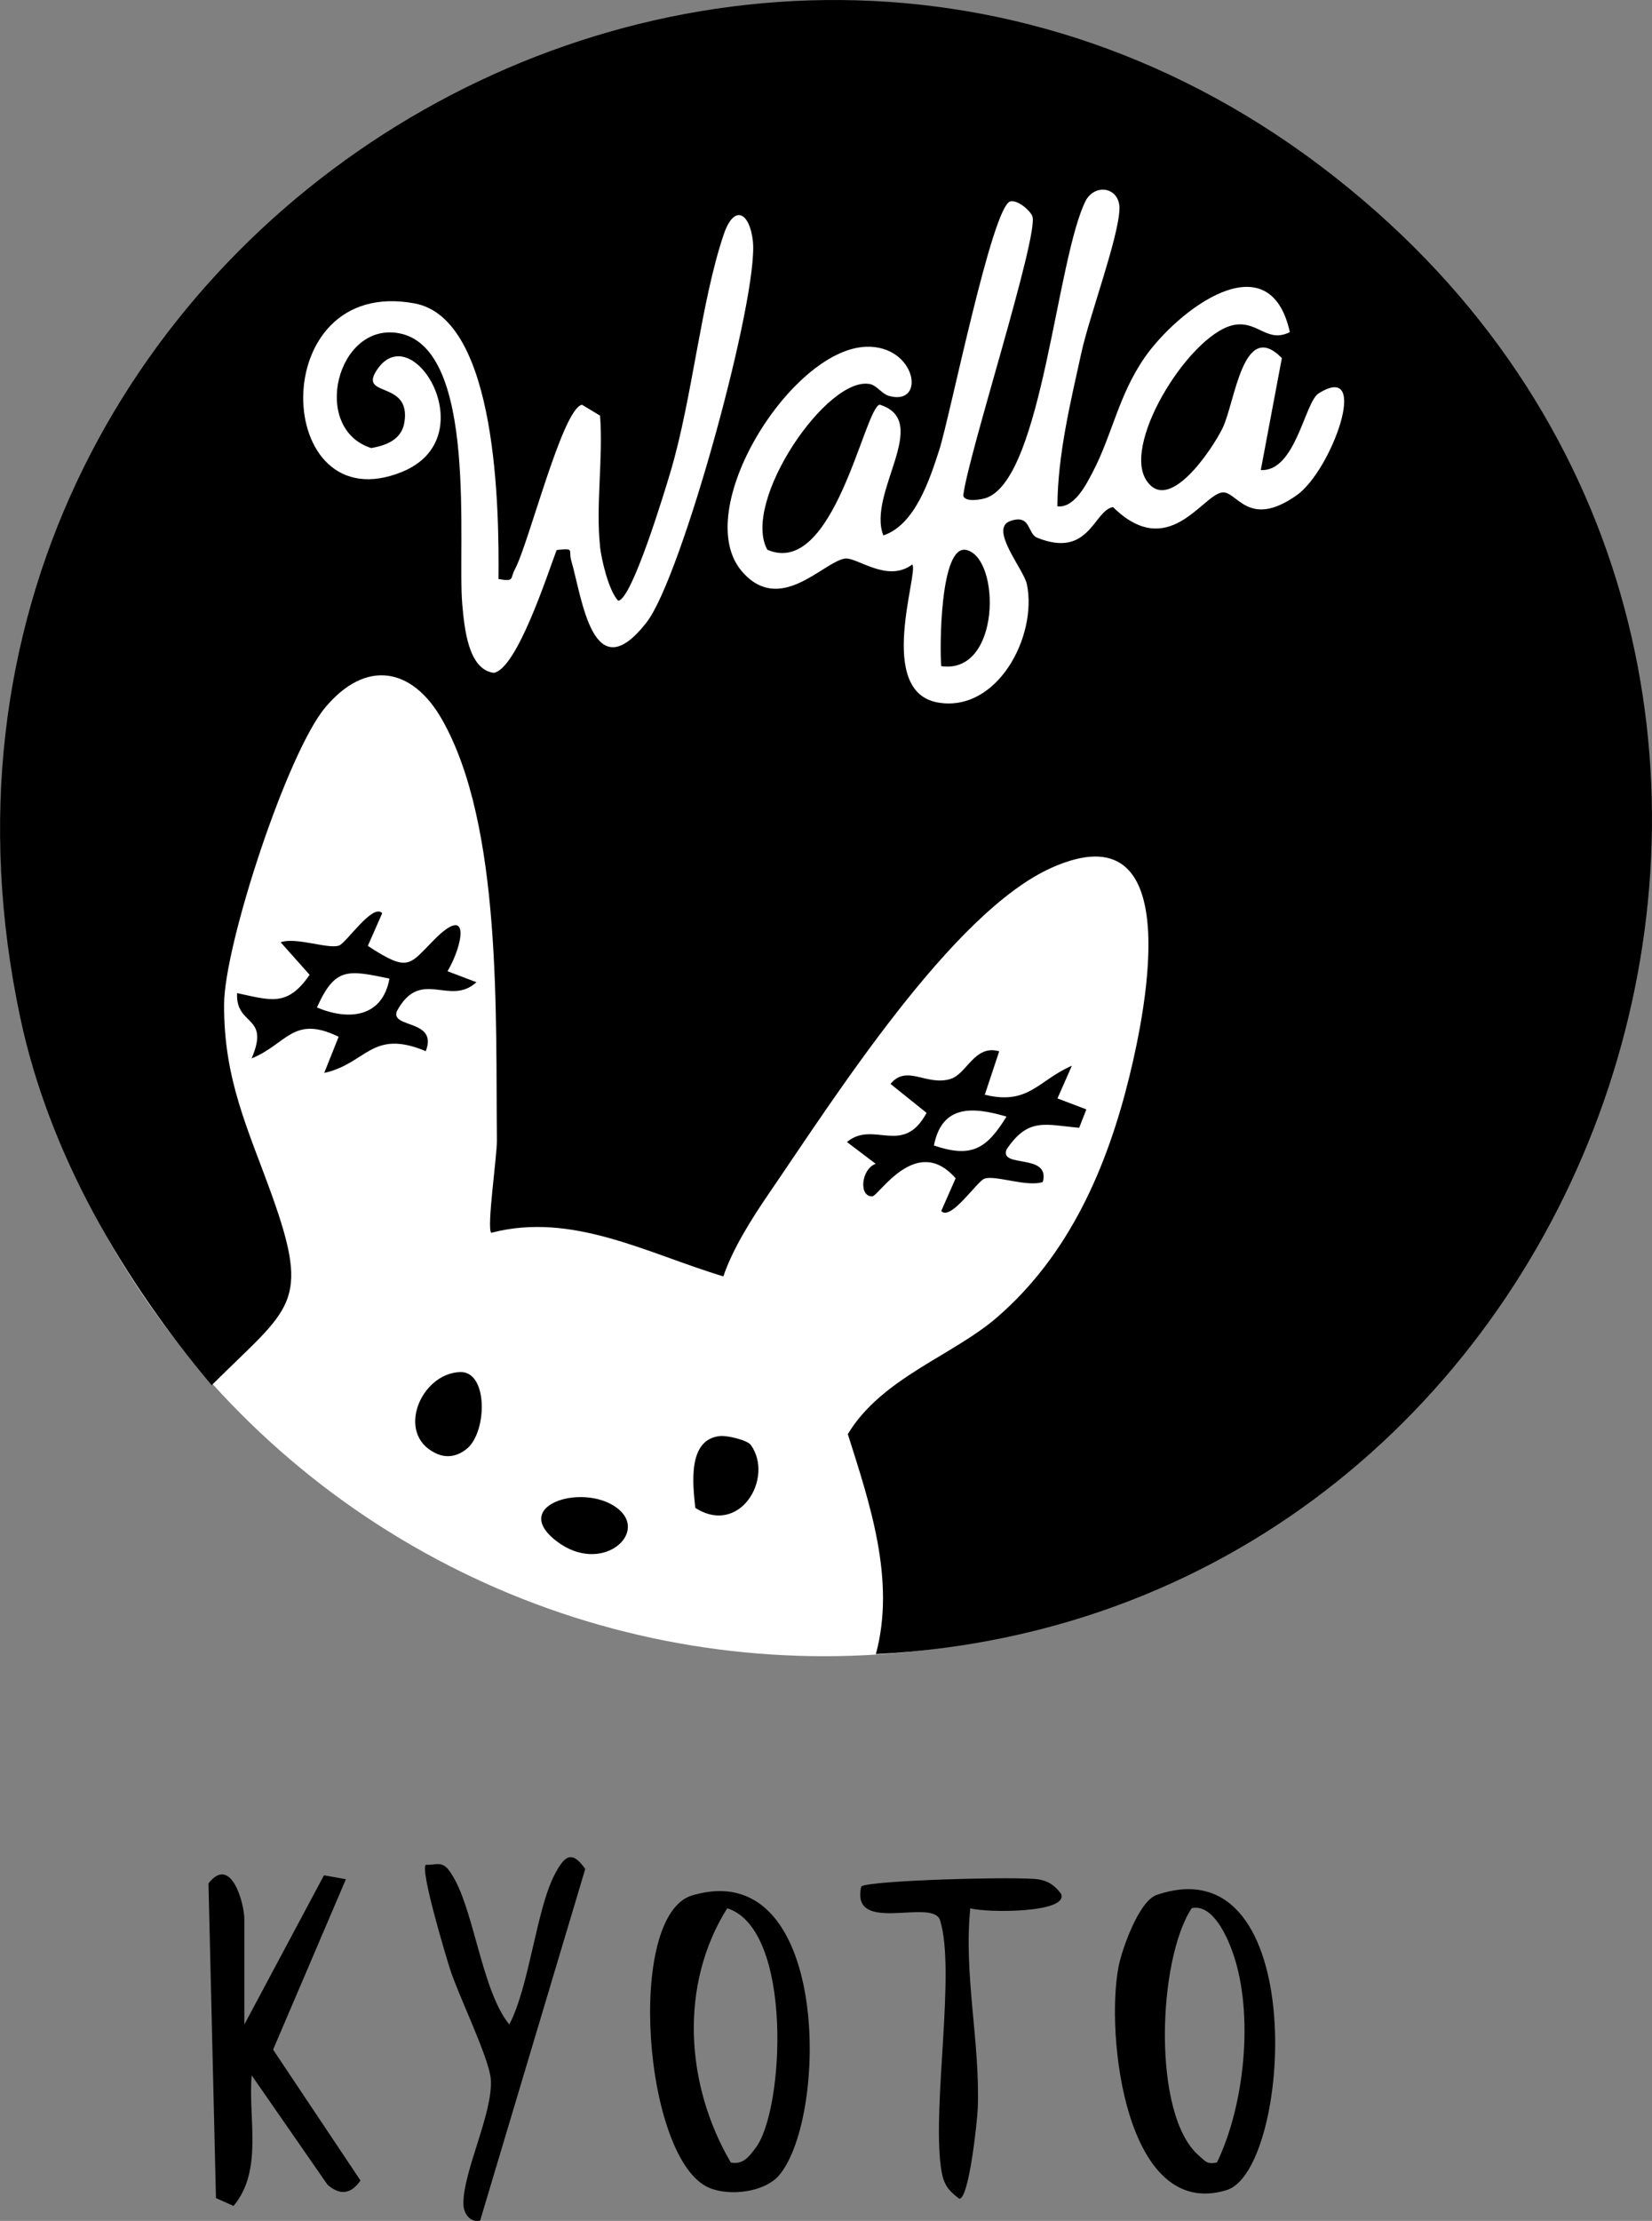
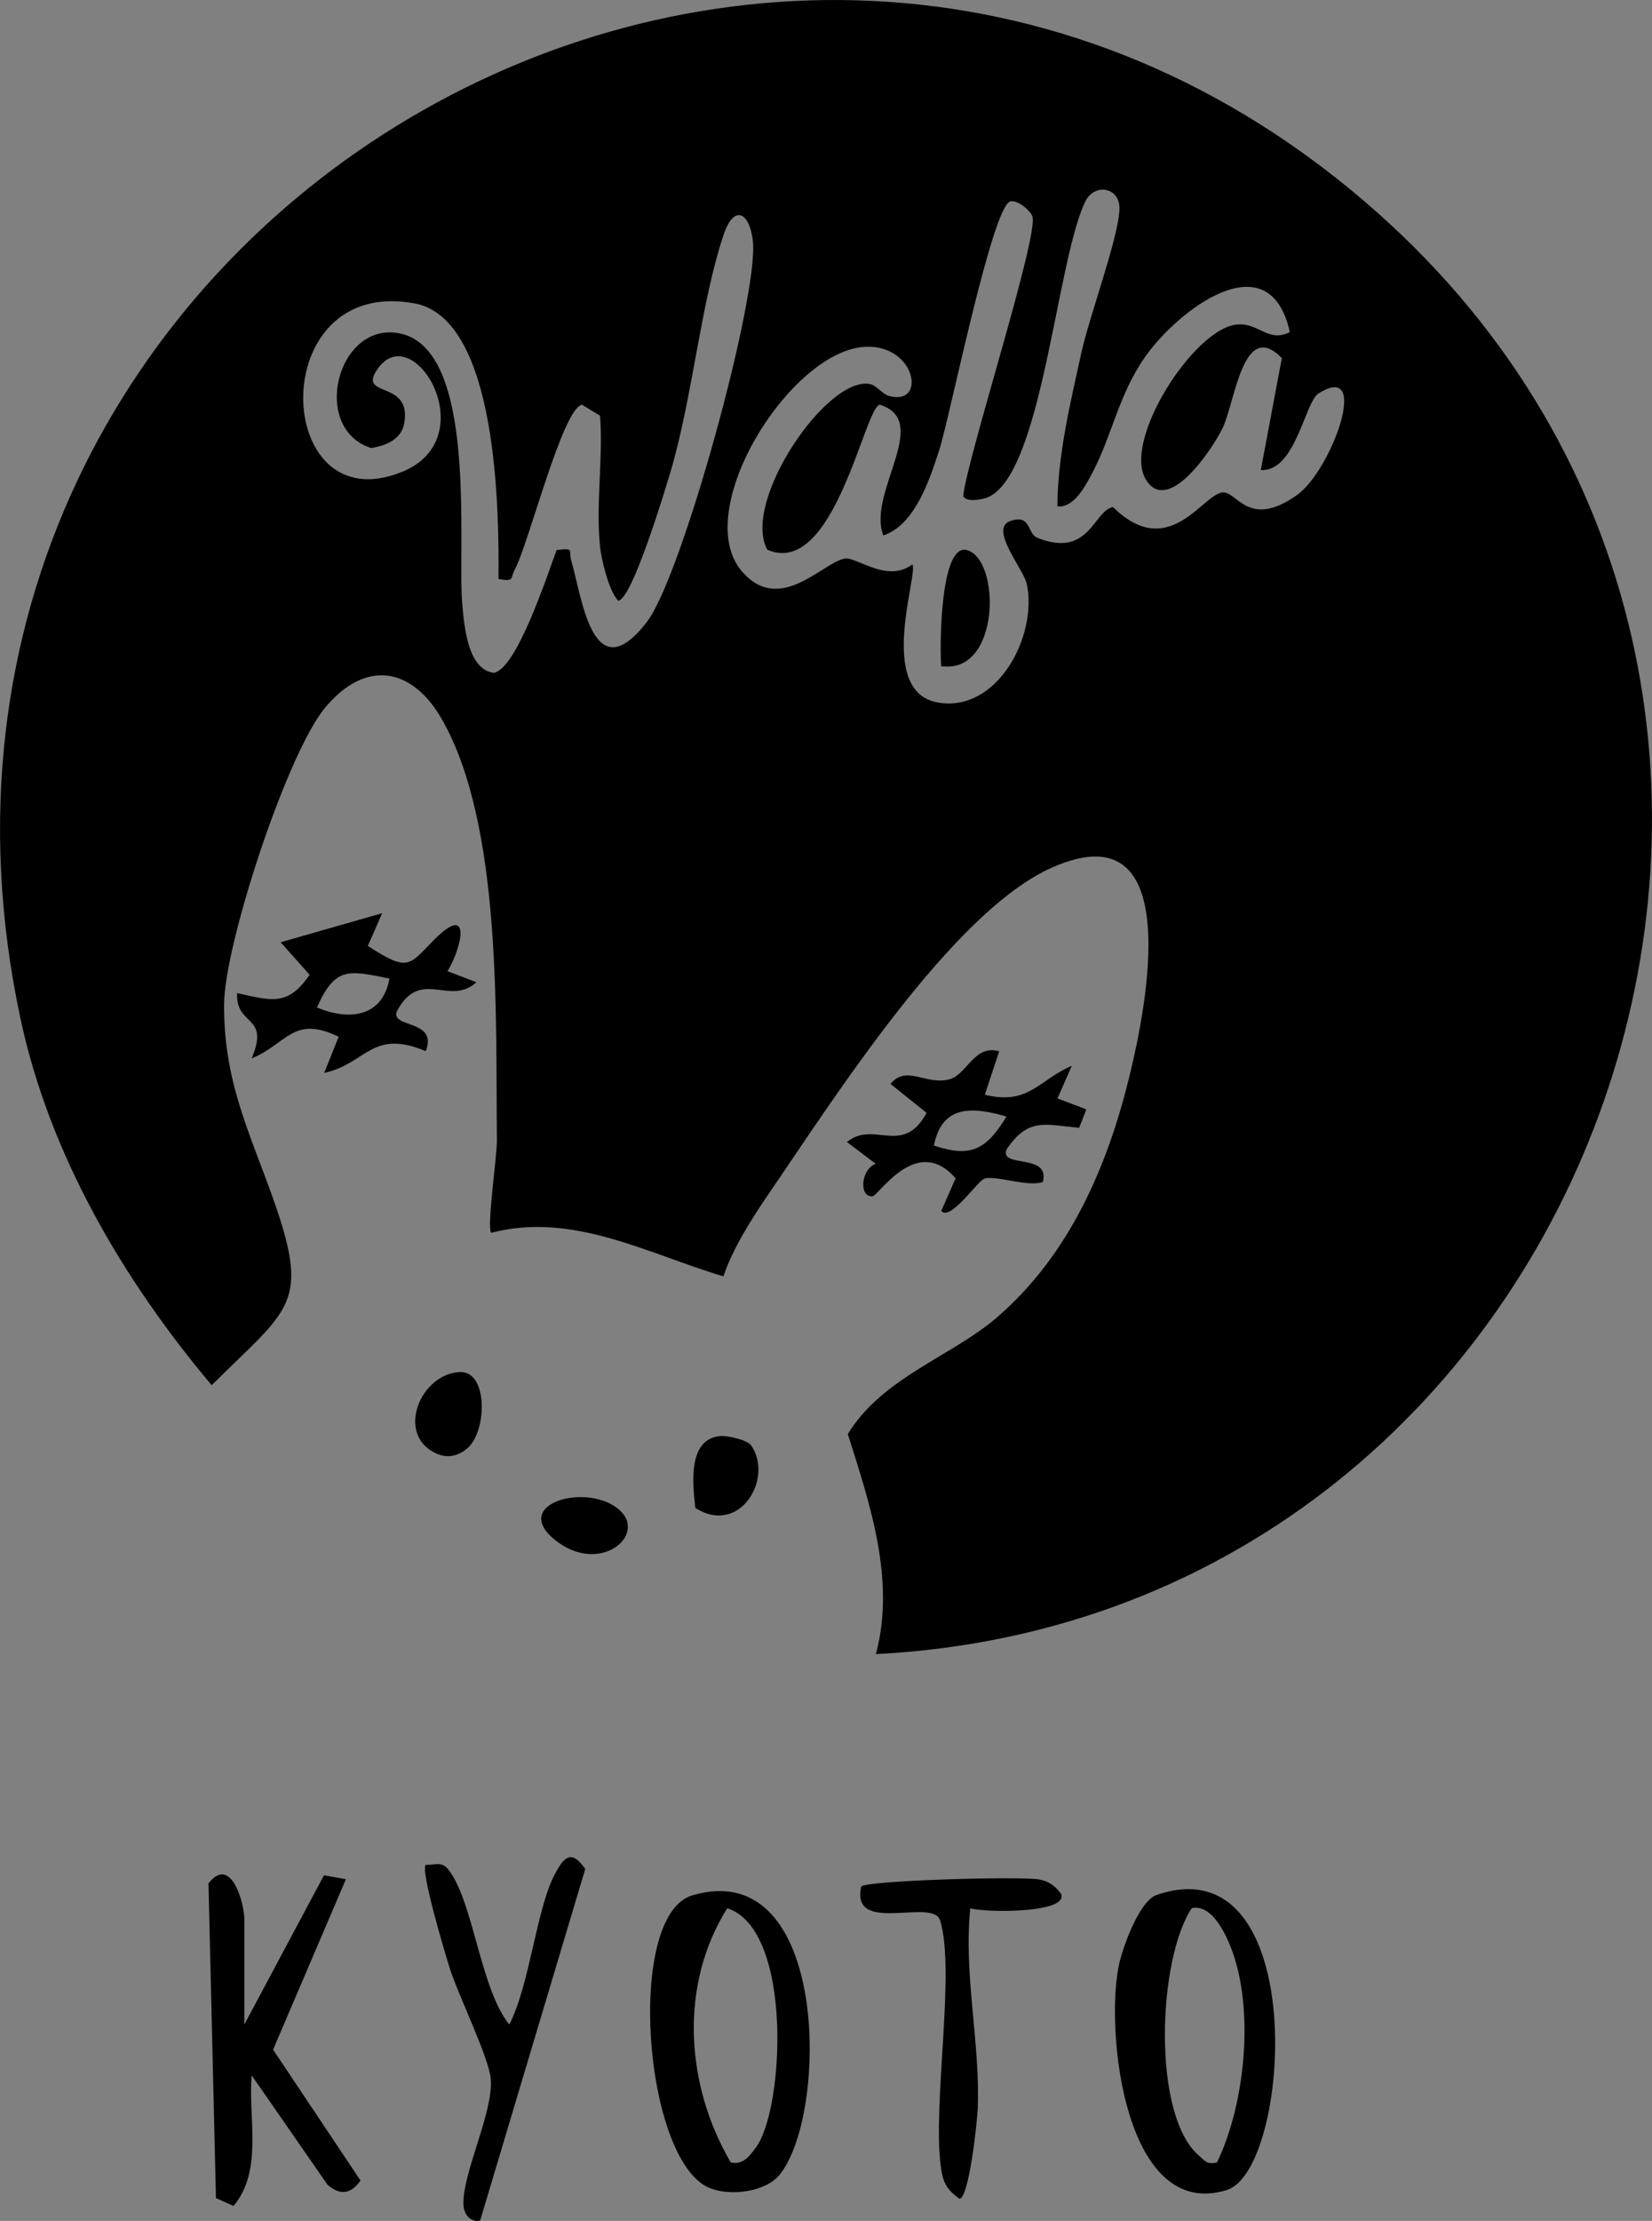
<svg xmlns="http://www.w3.org/2000/svg" id="_レイヤー_2" viewBox="0 0 227.57 305.75">
  <rect x="0" y="0" width="227.57" height="305.75" fill="#808080" stroke="none" />
  <defs>
    <style>.cls-1{fill:#fff;}</style>
  </defs>
  <g id="_レイヤー_1-2">
-     <circle class="cls-1" cx="113.56" cy="114.51" r="113.5" />
    <path d="M120.66,227.71c2.74-10.19-.84-20.71-3.87-30.28,4.69-7.75,14.38-10.75,20.53-16.05,9.97-8.6,15.2-20.68,18.27-33.23,2.34-9.55,7.85-36.94-10.68-28.71-13.75,6.11-30,31.76-39.06,44.97-2.24,3.28-4.95,7.54-6.2,11.31-10.47-3.14-20.8-8.93-31.98-6-.65-.66.8-10.51.78-12.74-.19-16.94.75-43.37-7.58-57.96-4.06-7.11-10.44-8.33-16.05-1.64-5.28,6.29-13.9,32.66-13.95,40.84-.07,10.39,3.3,17.2,6.55,26.23,5.48,15.24,2.57,15.47-8.26,26.25-12.25-14.55-22.38-31.81-26.37-50.61C-20.45,30.79,107.05-44.06,189.67,29.21c75.46,66.91,30.88,193.39-69.01,198.51ZM145.66,69.71c.04-7.08,1.79-14.26,3.31-21.18,1.11-5.05,5.11-15.77,5.24-19.75.09-2.85-3.09-3.62-4.56-1.32-4.11,7.81-6.01,38.08-13.69,41.05-.69.27-3.03.69-3.27-.27.61-5.47,10.53-36.09,9.51-38.5-.33-.78-1.94-2.21-3.01-2.02-2.51.57-8.32,29.62-9.8,34.21-1.33,4.13-3.37,10.36-7.71,11.78-2.27-5.89,6.76-15.75-.5-18-2.13.48-6.29,23.96-15.48,19.97-3.62-6.6,8.32-24.12,14.21-22.79.84.19,1.64,1.35,2.5,1.6,5.25,1.53,3.84-7.01-3.13-6.75-10.36.38-24.25,22.6-17.07,30.93,5.22,6.05,11.12-1.25,14.15-1.77,1.63-.28,5.85,3.42,9.31.81.94,1.06-5.08,17.53,3.56,19.01,8.14,1.39,13.7-9.12,12.23-16.28-.43-2.08-5.29-7.68-2.27-8.72,2.86-.98,2.29,1.74,3.69,2.31,7.21,2.91,7.76-3.76,10.44-4.22,7.6,7.47,12.21-1.53,14.99-2.01,2.06-.35,3.56,5.15,10.33.37,4.81-3.4,10.27-18.6,2.99-14-1.9,1.2-3.16,10.82-7.95,10.54l2.9-15.41c-5.36-5.5-6.43,6.07-8.17,9.65-1.4,2.87-7.52,12.09-10.57,7.05-3.22-5.32,6.5-20.58,12.43-21.31,3.11-.38,4.37,2.56,7.41,1.03-2.82-12.76-15.49-2.99-20,3.5-3.62,5.22-4.48,10.7-7.18,15.82-.87,1.66-2.5,4.92-4.82,4.67ZM82.66,75.22c-.61-5.67.45-12.21,0-18l-2.49-1.5c-2.71.56-7.3,19.06-9.27,22.72-.64,1.18.02,1.68-2.23,1.27.08-9.1-.06-35.8-11.55-37.94-20.8-3.87-19.57,30.49-1.71,23.18,11.36-4.64,1.66-21.05-3.3-14.29-3.13,4.27,4.6,1.47,3.59,7.53-.39,2.32-2.48,3.14-4.57,3.49-8.37-2.67-4.73-17.34,3.79-15.81,11.02,1.97,8.05,29.45,8.76,37.33.28,3.06.76,8.98,4.34,9.43,3.2-.55,7.41-13.61,8.66-16.91,2.58-.29,1.59,0,2.01,1.45,1.5,5.12,2.95,18.09,10.4,8.48,4.85-6.25,15.46-44.93,14.62-52.47-.43-3.89-2.56-5.17-4.01-.91-3.14,9.24-4.31,22.49-7.33,32.67-.78,2.61-5.33,17.69-7.22,17.76-1.32-1.41-2.31-5.72-2.5-7.48Z" />
    <path d="M159.32,260.88c21.33-7.32,18.62,37.89,9.65,40.63-13.97,4.27-16.7-21.53-14.88-30.78.48-2.45,2.82-9.02,5.23-9.85ZM167.64,297.71c3.81-7.87,5.11-20.36,2.24-28.72-.79-2.31-2.8-6.92-5.71-6.3-4.69,7.06-5.5,28.47.96,34.05.87.75,1.13,1.29,2.51.96Z" />
    <path d="M107.36,299.43c-1.97,2.37-6.84,2.97-9.68,1.76-9.01-3.84-11.57-37.53-2.31-40.26,18.92-5.59,18.79,30.33,11.99,38.5ZM100.67,297.71c1.73.34,2.55-.86,3.44-2.04,3.94-5.21,5.17-30.07-3.93-32.96-6.65,10.57-5.76,24.34.49,35Z" />
    <path d="M33.66,278.71l10.97-20.54,3.02.54-10.03,23.46,12.04,18.02c-1.31,1.88-2.83,2.09-4.55.57l-10.44-15.05c-.51,5.89,1.61,13.1-2.5,17.98l-2.42-1.08-1.03-43.32c3.1-4,4.94,2.74,4.94,4.92v14.5Z" />
    <path d="M58.66,256.72c1.18.08,2.14-.53,3.07.62,3.48,4.32,4.42,16.49,8.43,21.37,2.81-5.41,3.71-15.86,6.28-20.71,1.3-2.46,2.31-3.38,4.18-.7l-14.48,48.41c-1.34.29-2.27-.9-2.3-2.25-.1-4.43,4.09-12.53,3.77-17.2-.2-2.9-4.52-11.65-5.67-15.34-.63-2.02-4.07-13.45-3.28-14.21Z" />
-     <path d="M52.65,125.72l-1.98,4.5c5.67,3.71,5.68,2.62,9.14-.85,5.06-5.09,3.98.71,1.84,4.34l3.98,1.51c-3.72,3.41-7.7-2.09-10.97,4.01-.88,2.35,5.72,1.08,3.99,5.48-7.48-3.11-8.11,1.7-13.99,3l1.99-4.98c-6.28-3.05-7.11,1-11.99,2.98,2.6-6.04-2.23-4.37-2-8.99,4.67,1,6.94,1.92,9.99-2.52l-3.99-4.48c2.15-.75,6.57.99,8.05.45,1.02-.38,4.65-5.87,5.94-4.45ZM53.65,134.72c-5.68-1.16-7.47-1.66-9.99,3.98,4.44,1.86,9.03,1.34,9.99-3.98Z" />
+     <path d="M52.65,125.72l-1.98,4.5c5.67,3.71,5.68,2.62,9.14-.85,5.06-5.09,3.98.71,1.84,4.34l3.98,1.51c-3.72,3.41-7.7-2.09-10.97,4.01-.88,2.35,5.72,1.08,3.99,5.48-7.48-3.11-8.11,1.7-13.99,3l1.99-4.98c-6.28-3.05-7.11,1-11.99,2.98,2.6-6.04-2.23-4.37-2-8.99,4.67,1,6.94,1.92,9.99-2.52l-3.99-4.48ZM53.65,134.72c-5.68-1.16-7.47-1.66-9.99,3.98,4.44,1.86,9.03,1.34,9.99-3.98Z" />
    <path d="M133.66,262.71c-.93,9.22,1.37,18.39,1.03,27.55-.06,1.66-1.2,12.48-2.54,12.44-1.78-1.31-2.26-2.24-2.55-4.43-1.16-8.67,2.05-26.95-.1-33.9-.98-3.16-12.38,2.07-10.86-4.65.87-.86,21.92-1.43,24.48-.98,1.39.25,2.21.88,3.04,1.97,1.15,2.69-10.34,2.64-12.5,2Z" />
    <path d="M137.65,144.72l-1.99,5.99c6.06,1.49,7.39-2.01,11.99-3.99l-1.98,4.5,3.98,1.51-.99,2.53c-4.63-.4-7-1.49-10,2.98-1.04,2.64,6.07.45,4.99,4.48-2.15.75-6.57-.99-8.05-.45-1.02.38-4.65,5.87-5.94,4.45l1.98-4.5c-5.39-6.2-10.59,2.45-11.48,2.48-1.89.07-1.54-3.76.47-4.48l-3.96-3c3.69-3.05,7.7,2.04,10.97-4.01l-4.97-3.99c2.27-2.74,4.93.33,8.26-.68,2.27-.69,3.32-4.79,6.71-3.81ZM138.65,153.72c-4.61-1.35-8.88-1.7-10,3.98,5.13,1.74,7.23.53,10-3.98Z" />
    <path d="M64.35,199.41c-1.29,1.1-2.86,1.41-4.42.61-5.42-2.65-2-10.91,3.43-11.13,3.88-.16,3.78,8.15.99,10.53Z" />
    <path d="M103.44,198.94c3.22,4.54-1.54,12.57-7.66,8.65-.35-3.28-1.09-9.44,3.41-9.89.97-.1,3.75.54,4.25,1.24Z" />
    <path d="M85.41,207.95c3.68,3.41-2.7,8.83-8.73,4.23-6.75-5.15,4.37-8.27,8.73-4.23Z" />
    <path d="M129.66,91.71c-.22-2.23-.21-16.89,3.48-15.99,4.73,1.14,4.74,17.17-3.48,15.99Z" />
  </g>
</svg>